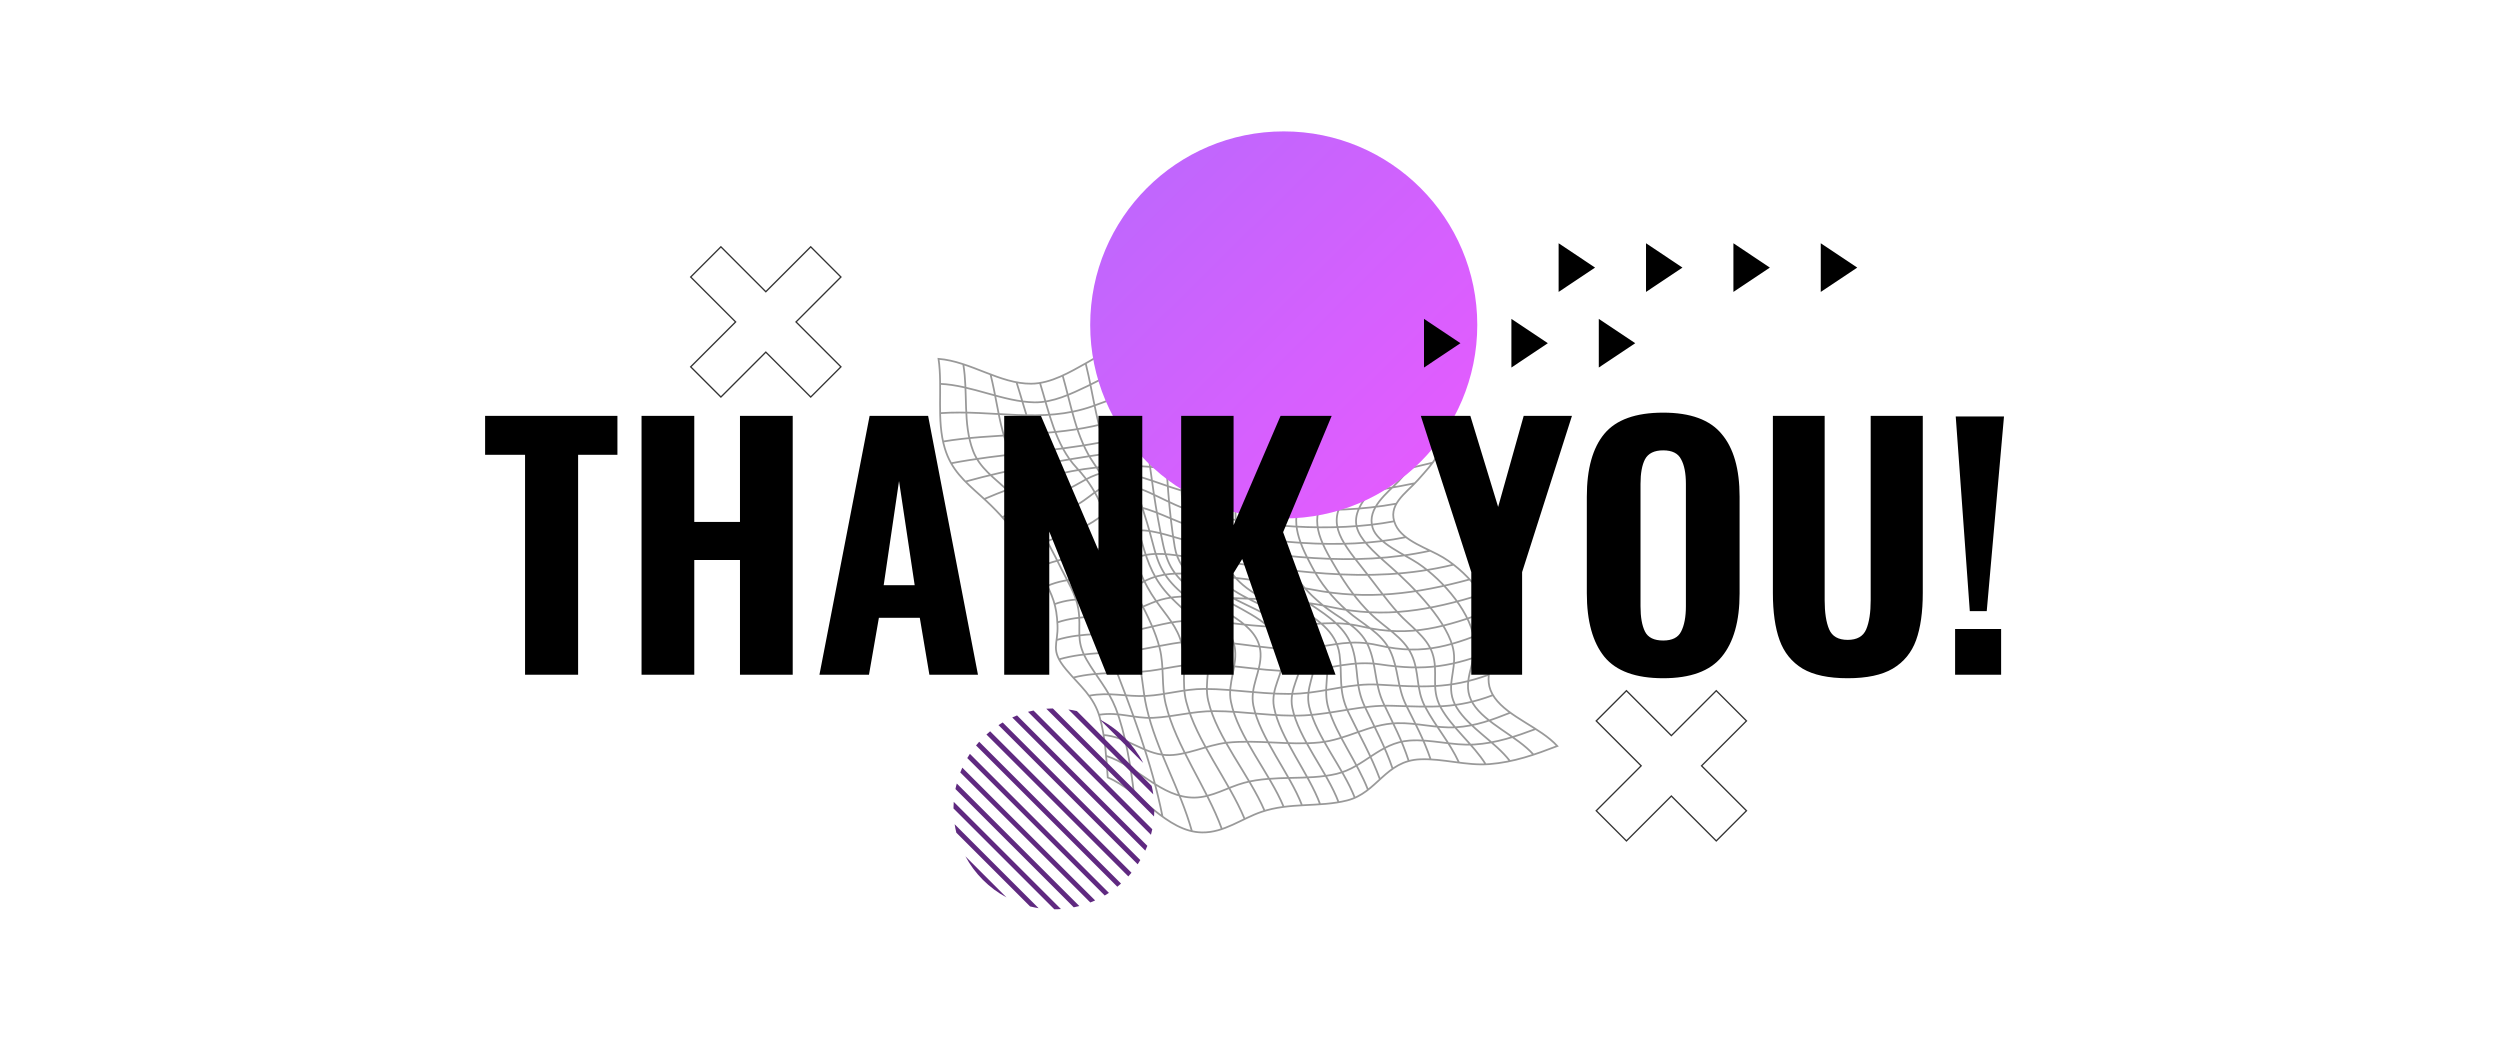
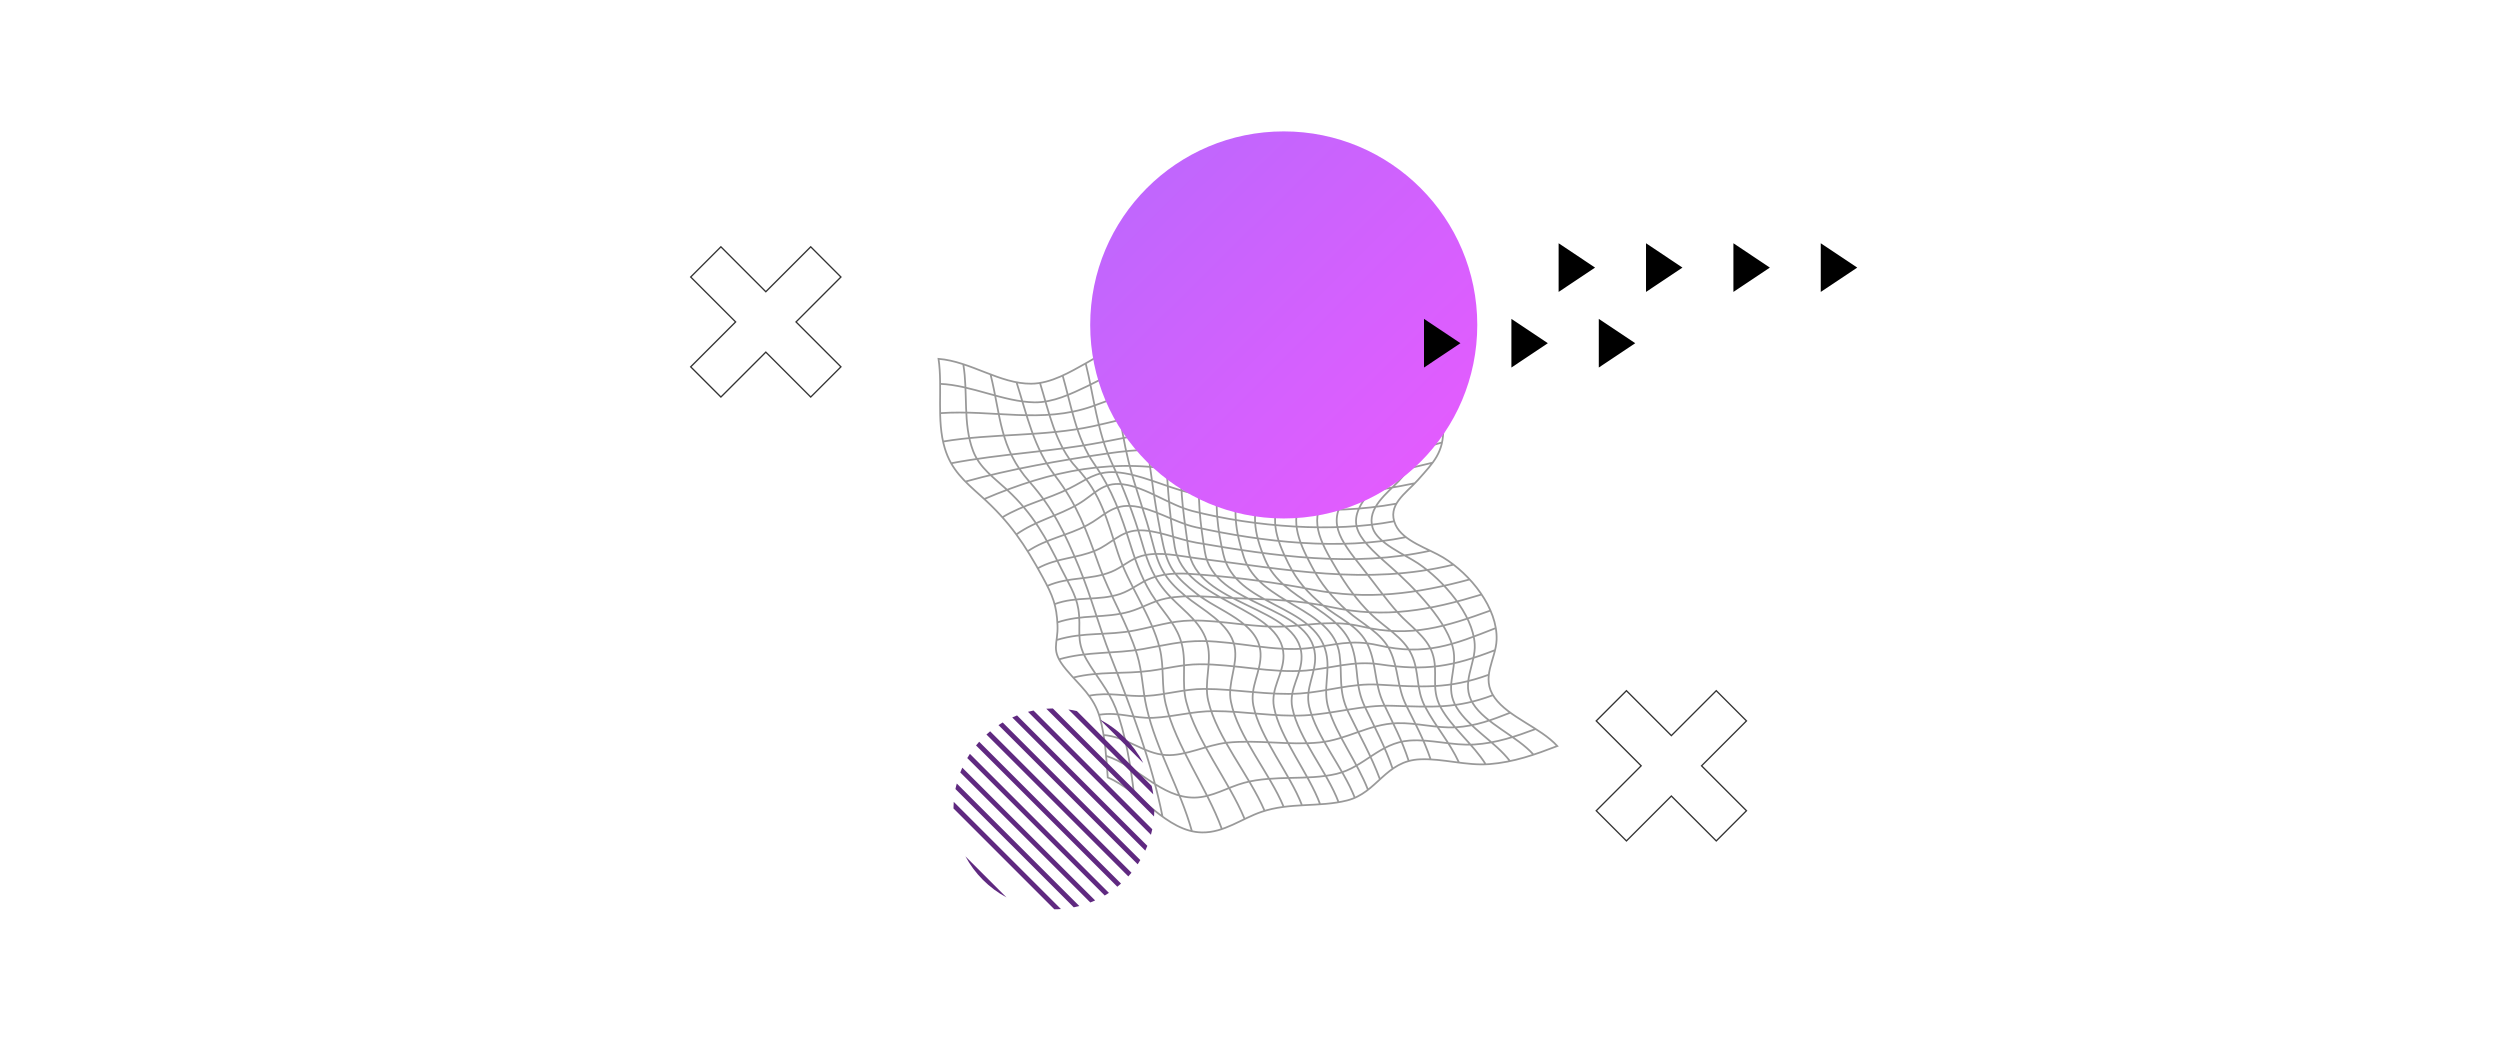
<svg xmlns="http://www.w3.org/2000/svg" width="1408" height="587" viewBox="0 0 1408 587" fill="none">
  <path opacity="0.4" d="M864.877 410.578C853.758 414.739 842.703 418.509 830.396 419.301C818.276 420.069 805.878 416.223 793.915 417.078C777.007 418.274 768.256 432.184 752.738 435.844C736.165 439.756 717.846 436.329 700.831 440.834C691.39 443.336 682.733 449.102 672.626 449.206C653.96 449.322 641.138 431.677 622.906 425.679M850.587 401.385C840.553 405.347 831.168 408.936 819.887 409.601C808.851 410.252 797.878 406.964 786.847 407.288C771.069 407.75 758.436 416.624 743.083 418.159C726.035 419.862 708.225 416.47 690.991 418.294C679.929 419.462 667.521 425.887 656.741 425.259C644.087 424.511 634.735 414.921 621.279 413.938M840.809 391.514C820.336 399.243 806.446 398.199 784.328 397.493C767.031 396.901 751.529 402.051 734.568 402.911C717.864 403.764 700.654 400.511 683.844 400.504C671.785 400.49 661.269 403.728 649.569 404.266C638.581 404.764 630.473 400.805 619.045 402.549M838.525 379.993C816.005 388.21 800.454 386.963 776.371 385.586C760.999 384.7 747.265 389.558 732.296 390.573C714.514 391.77 696.12 388.011 678.19 388.003C666.927 387.997 656.563 391.372 645.595 391.941C634.336 392.514 624.845 389.606 613.332 391.842M841.985 366.164C817.951 375.458 803.188 378.053 777.136 374.161C762.103 371.937 749.948 376.421 735.555 377.658C715.952 379.26 695.299 373.992 675.513 374.115C665.828 374.176 657.168 376.557 647.784 377.796C633.076 379.749 619.115 377.947 604.635 381.568M842.393 353.747C818.699 363.073 802.878 369.543 776.353 363.45C760.494 359.801 751.536 363.492 736.594 365.09C717.518 367.149 696.746 361.276 677.431 361.04C665.278 360.907 655.324 363.513 643.761 365.527C627.512 368.346 612.289 366.757 596.374 371.37M839.414 343.861C814.675 352.794 794.56 359.336 767.266 352.922C751.241 349.188 740.165 351.794 724.666 352.784C706.965 353.914 688.742 349.171 670.907 349.486C659.435 349.694 650.226 352.893 639.359 355.008C623.672 358.109 610.368 355.729 594.953 360.485M834.434 334.826C805.782 343.563 780.102 348.598 749.476 341.877C731.635 337.959 714.032 337.52 696.106 336.917C683.042 336.48 669.296 334.513 656.601 337.074C649.267 338.574 643.213 342.461 636.146 344.49C622.603 348.347 609.05 345.858 595.434 350.572M827.717 326.339C798.014 334.374 770.238 338.215 738.766 331.998C718.826 328.146 698.416 325.394 677.697 323.762C667.078 322.885 657.854 322.057 648.151 325.709C642.058 328.002 637.207 332.377 630.979 334.483C618.734 338.603 606.303 335.576 593.851 340.285M818.568 318.029C769.37 329.912 724.889 320.699 674.363 314.45C664.121 313.176 652.952 310.385 643.063 313.073C636.644 314.819 631.937 319.625 625.893 322.051C613.849 326.888 602.04 324.633 589.89 329.974M805.507 310.17C762.479 319.644 717.963 313.241 673.666 305.612C663.212 303.81 650.947 298.038 640.466 298.735C630.861 299.365 625.397 306.491 617.271 309.932C606.102 314.678 595.539 313.991 584.455 320.072M791.801 302.528C754.637 310.121 711.668 305.363 673.447 296.935C661.494 294.331 648.751 285.592 636.782 284.947C625.839 284.355 621.118 291.145 612.342 295.767C601.065 301.734 589.618 303.236 578.683 310.523M785.185 293.588C750.824 300.102 707.016 296.809 671.883 287.886C658.649 284.526 645.565 274.386 632.385 272.74C620.733 271.306 616.302 278.631 607.343 283.855C596.047 290.485 583.289 293.257 572.347 301.034M786.46 283.659C748.229 290.69 708.626 286.512 669.926 277.466C656.413 274.304 642.009 266.814 628.287 265.953C617.062 265.257 611.546 270.505 602.22 275.114C589.958 281.186 576.388 284.189 564.498 291.365M796.841 272.158C774.253 276.82 750.012 280.16 726.298 278.786C707.201 277.682 688.968 270.403 670.278 266.329C627.936 257.105 592.058 264.956 554.349 281.034M806.866 260.578C783.012 266.245 758.271 273.26 732.746 271.008C711.775 269.157 692.677 259.138 672.122 255.204C656.123 252.144 639.731 253.073 624.122 255.348C597.295 259.26 569.296 264.116 543.661 271.242M812.107 249.197C788.137 255.734 763.68 266.32 737.359 262.706C715.804 259.752 695.9 248.65 674.542 244.75C655.568 241.282 637.922 245.759 619.922 249.186C591.804 254.538 563.761 255.492 535.632 260.927M812.745 237.56C790.728 244.574 766.727 255.136 742.24 252.854C719.216 250.71 698.319 236.916 675.624 232.895C654.075 229.084 635.632 235.731 615.503 240.073C587.919 246.02 558.923 243.975 531.029 248.688M810.755 225.872C787.907 232.515 759.841 243.277 734.546 238.9C713.454 235.245 695.131 221.427 674.165 217.25C652.499 212.94 634.196 222.179 615.192 228.83C586.881 238.79 559.314 230.607 529.383 232.699M804.71 215.295C781.847 220.725 752.145 229.486 727.344 224.021C707.499 219.665 691.411 204.617 671.566 200.351C649.188 195.541 630.465 208.919 612.244 217.553C603.394 221.753 593.121 226.78 582.532 226.601C565.125 226.301 547.237 216.916 529.419 216.185M542.514 205.148C545.267 221.204 542.142 238.475 548.056 253.995C551.706 263.512 559.818 269.046 567.232 275.913C581.756 289.368 589.071 302.708 597.482 319.836C601.148 327.305 606.057 334.856 607.319 342.996C609.165 354.515 605.441 360.113 611.954 371.496C617.407 380.996 624.378 388.636 628.348 398.84C633.939 413.192 636.964 432.355 638.657 447.18M557.881 210.904C563.66 234.133 562.847 252.17 579.814 271.352C593.452 286.8 599.799 300.463 607.627 319.23C614.613 335.987 618.818 352.549 625.371 369.246C636.932 398.662 648.732 429.371 654.734 459.962M572.513 215.324C578.371 233.664 582.144 252.262 594.392 268.159C606.639 284.056 611.996 298.959 618.664 317.591C624.837 334.93 635.011 351.189 640.415 368.745C643.406 378.458 643.451 388.551 645.724 398.345C651.337 422.785 664.487 443.815 671.305 468.204M585.721 215.661C590.644 231.498 594.355 250.683 606.38 263.507C620.096 278.13 623.421 292.647 629.55 311.265C635.565 329.692 648.476 346.608 653.158 365.126C655.761 375.507 654.016 386.172 656.526 396.523C662.326 420.475 679.616 443.369 688.157 466.917M598.49 211.525C603.194 227.854 606.029 246.486 616.051 260.961C626.663 276.317 631.167 289.392 636.831 307.34C640.305 318.332 643.979 328.312 650.853 338.076C656.884 346.632 663.2 353.055 665.691 363.165C668.279 373.702 665.362 384.577 668.069 395.075C673.811 417.468 691.952 439.441 700.985 461.257M611.463 204.68C615.906 222.534 617.93 242.759 625.776 259.859C632.805 274.797 638.619 290.089 643.191 305.659C646.647 317.599 650.006 326.663 659.179 336.168C667.545 344.852 677.403 351.181 680.123 363.065C682.539 373.567 677.998 384.266 680.492 394.767C685.43 415.635 703.62 436.468 712.231 456.672M624.49 197.086C628.998 217.836 630.481 239.311 635.592 259.856C639.365 275.183 645.27 290.173 649.149 305.634C652.485 318.959 655.809 325.923 667.325 335.433C677.032 343.453 692.706 350.966 695.31 364.08C697.364 374.471 691.132 384.727 693.248 395.16C697.119 414.643 715.195 435.547 722.97 454.434M637.573 190.138C644.936 229.395 646.529 267.668 655.049 306.676C658.015 320.275 662.527 325.331 673.845 334.327C686.271 344.215 709.13 350.564 709.947 367.911C710.426 378.065 703.769 386.88 705.89 397.353C709.542 415.427 726.516 435.758 733.279 453.522M650.647 185.654C657.502 227.16 654.757 266.873 661.624 308.108C666.861 339.577 722.486 341.739 722.88 369.196C723.014 379.367 715.55 387.54 717.486 398.15C720.761 415.618 737.243 435.683 743.502 452.995M663.281 184.602C667.332 212 668.033 234.679 665.571 261.33C664.181 276.503 667.29 293.894 669.321 309.362C673.59 341.985 732.353 340.783 733.046 369.671C733.296 379.967 725.638 387.837 727.833 398.636C731.38 416.038 747.436 434.556 753.889 451.812M675.508 186.977C677.84 203.884 683.398 222.425 682.049 239.289C681.378 247.659 677.653 255.436 676.269 263.657C673.792 278.287 676.149 295.582 678.55 310.687C683.569 342.297 738.519 340.349 740.643 368.938C741.405 379.204 734.78 387.452 737.369 398.088C741.516 415.179 756.47 432.39 763.028 449.315M687.053 191.997C689.816 209.039 697.944 229.237 695.192 246.184C693.805 254.741 688.226 262.387 686.465 270.916C683.801 283.757 685.872 298.911 688.991 312.205C695.958 341.894 740.397 339.954 746.869 367.624C749.382 378.367 744.81 388.001 748.219 399.017C752.996 414.489 764.49 429.362 770.439 444.803M698.295 198.376C701.363 213.439 710.741 232.055 709.028 247.064C707.956 256.544 702.177 263.472 698.788 272.251C693.643 285.594 695.887 299.707 700.55 313.798C709.277 340.399 750.696 342.045 754.425 368.56C756.088 380.411 753.591 389.056 759.333 400.999C765.36 413.519 772.429 425.862 777.202 438.944M709.659 204.651C713.349 219.221 725.233 238.621 722.799 253.139C721.395 261.469 715.455 266.28 711.691 273.466C704.227 287.821 705.981 299.865 712.638 315.497C722.548 338.607 754.988 342.682 761.786 365.279C765.421 377.392 762.967 386.031 768.729 398.136C774.2 409.599 780.281 420.929 784.343 432.966M721.238 209.316C725.085 222.333 737.552 239.826 737.542 253.197C737.541 264.274 727.725 269.09 722.718 277.376C714.57 290.91 718.317 302.756 725.589 317.285C730.603 327.319 736.235 333.558 744.915 340.784C753.869 348.236 765.497 352.479 770.483 363.472C775.376 374.248 773.983 385.211 779.242 396.235C784.578 407.43 789.628 416.848 793.399 428.619M733.522 211.513C737.392 224.176 751.059 241.489 750.975 254.444C750.909 265.538 740.267 269.926 734.941 277.899C725.719 291.721 730.881 304.225 738.844 319.092C743.56 328.225 750.271 336.639 758.728 344.023C767.083 351.436 778.096 356.228 782.977 366.638C787.687 376.661 786.829 386.882 791.888 397.099C797.28 408.017 801.818 416.193 805.746 427.691M746.33 212.144C751.345 224.275 763.062 239.682 763.265 252.872C763.426 264.353 754.015 269.551 747.872 277.438C736.397 292.158 743.12 304.331 752.559 320.174C758.351 329.877 764.094 338.011 772.261 345.992C779.902 353.427 790.419 358.836 795.01 368.71C799.601 378.585 797.233 388.013 802.691 398.189C808.815 409.596 816.232 417.67 821.739 429.52M758.59 211.692C765.176 223.205 775.122 236.702 775.649 250.064C776.17 262.194 767.514 268.515 760.423 276.625C745.916 293.202 754.368 303.67 767.6 320.285C774.309 328.708 780.393 337.42 787.587 345.416C793.962 352.493 803.494 358.545 806.678 367.736C810.44 378.611 805.458 387.464 811.4 398.387C817.53 409.663 829.822 419.282 836.762 430.49M770.621 210.478C789.23 234.155 793.9 252.307 775.04 273.019C756.346 293.539 761.973 300.733 783.27 319.315C795.831 330.304 816.374 350.944 818.71 367.068C820.37 378.528 813.427 387.297 820.499 398.66C827.571 410.024 842.033 417.71 850.394 428.621M782.611 208.746C804.102 229.262 805.792 251.33 787.855 270.803C781.551 277.657 769.649 286.009 773.05 297.23C775.705 305.949 791.213 312.299 798.628 317.266C812.846 326.786 829.512 345.89 830.559 362.744C831.267 374.027 822.443 384.708 829.551 396.19C836.547 407.481 854.484 414.625 863.689 425.024M794.97 206.553C774.265 210.493 747.419 214.522 725.685 210.391C705.225 206.503 689.802 189.391 669.497 185.394C646.963 180.953 629.446 194.656 611.869 204.426C602.913 209.405 592.007 216.019 580.811 216.103C563.112 216.247 546.678 203.566 528.578 202.095C530.976 218.448 527.303 236.553 532.113 252.478C535.752 264.534 542.976 270.87 552.65 279.522C568.835 294.004 577.17 306.614 587.217 325.018C592.923 335.481 595.11 340.954 595.582 352.046C596.053 363.139 591.079 365.873 600.489 377.119C608.19 386.317 616.128 392.255 619.433 404.149C622.498 415.191 623.053 426.778 623.881 437.86C642.808 445.942 656.741 468.507 677.008 468.83C689.357 469.012 699.288 461.042 710.464 457.249C726.597 451.768 742.828 454.799 758.664 450.815C775.761 446.521 780.188 428.445 799.89 427.639C812.678 427.106 825.731 431.361 838.818 430.351C852.482 429.286 864.719 424.93 877.076 420.175C867.368 409.602 849.674 403.978 841.78 392.944C833.651 381.548 842.489 371.428 842.883 360.359C843.554 342.445 828.24 323.403 812.766 313.965C804.574 308.963 790.178 304.817 786.002 295.666C780.873 284.429 791.674 278.056 798.567 270.338C807.499 260.264 813.015 255.016 812.879 241.002C812.635 224.947 808.683 216.706 794.97 206.553Z" stroke="black" stroke-miterlimit="10" />
  <circle cx="723" cy="183" r="109" fill="url(#paint0_linear_199_15978)" />
  <path d="M619.45 405.25L643.86 429.7C638.462 419.211 629.93 410.665 619.45 405.25Z" fill="#5F2980" />
  <path d="M601.73 399.58L649.53 447.38C649.3 445.77 649 444.18 648.64 442.62L606.49 400.47C604.93 400.11 603.34 399.81 601.73 399.58Z" fill="#5F2980" />
  <path d="M589.26 399.15L649.96 459.86C650.05 458.63 650.1 457.39 650.12 456.15L592.97 399C591.72 399.01 590.48 399.06 589.26 399.15Z" fill="#5F2980" />
  <path d="M578.95 400.9L648.22 470.16C648.49 469.16 648.74 468.09 648.96 467.03L582.08 400.16C581.03 400.37 579.98 400.62 578.95 400.9Z" fill="#5F2980" />
  <path d="M570.09 404.08L645.03 479.08C645.44 478.18 645.83 477.28 646.19 476.37L572.8 402.92C571.88 403.28 570.98 403.7 570.09 404.08Z" fill="#5F2980" />
  <path d="M562.34 408.38L640.73 486.77C641.25 485.99 641.73 485.2 642.22 484.39L564.72 406.89C563.91 407.37 563.12 407.87 562.34 408.38Z" fill="#5F2980" />
  <path d="M555.56 413.7L635.46 493.6C636.07 492.92 636.67 492.23 637.25 491.52L557.64 411.86C556.93 412.44 556.24 413.04 555.56 413.7Z" fill="#5F2980" />
  <path d="M549.7 419.84L629.27 499.41C629.98 498.83 630.68 498.24 631.36 497.63L551.48 417.75C550.87 418.43 550.28 419.13 549.7 419.84Z" fill="#5F2980" />
  <path d="M544.76 426.94L622.17 504.35C622.97 503.88 623.77 503.35 624.55 502.87L546.24 424.56C545.73 425.34 545.24 426.14 544.76 426.94Z" fill="#5F2980" />
  <path d="M540.83 435.06L614.05 508.28C614.97 507.927 615.88 507.547 616.78 507.14L541.97 432.34C541.57 433.23 541.19 434.14 540.83 435.06Z" fill="#5F2980" />
  <path d="M538.1 444.39L604.73 511.01C605.79 510.79 606.83 510.55 607.87 510.28L538.87 441.28C538.56 442.28 538.32 443.33 538.1 444.39Z" fill="#5F2980" />
  <path d="M537 455.33L593.78 512.11C595.03 512.11 596.28 512.11 597.51 511.97L537.14 451.6C537.06 452.84 537.01 454.08 537 455.33Z" fill="#5F2980" />
-   <path d="M538.61 468.99L580.12 510.5C581.707 510.887 583.317 511.22 584.95 511.5L537.65 464.2C537.9 465.8 538.23 467.4 538.61 468.99Z" fill="#5F2980" />
  <path d="M566.86 505.42L543.69 482.25C548.971 492.081 557.029 500.139 566.86 505.42Z" fill="#5F2980" />
-   <path d="M295.711 256.16H273.211V234.2H347.731V256.16H325.591V380H295.711V256.16ZM361.317 234.2H391.017V293.96H416.757V234.2H446.457V380H416.757V315.38H391.017V380H361.317V234.2ZM489.77 234.2H522.71L550.79 380H523.43L518.03 347.96H494.99L489.41 380H461.51L489.77 234.2ZM515.15 329.6L506.33 270.92L497.69 329.6H515.15ZM565.566 234.2H586.266L618.666 309.98V234.2H643.326V380H623.346L590.946 299.36V380H565.566V234.2ZM665.234 234.2H694.754V295.76L721.214 234.2H750.014L722.654 299.72L752.174 380H722.114L699.614 314.84L694.754 322.76V380H665.234V234.2ZM828.63 322.22L800.19 234.2H828.09L843.75 285.5L858.15 234.2H885.33L857.25 322.22V380H828.63V322.22ZM936.719 381.98C921.239 381.98 910.199 377.96 903.599 369.92C896.999 361.76 893.699 349.82 893.699 334.1V279.74C893.699 264.02 896.999 252.2 903.599 244.28C910.199 236.36 921.239 232.4 936.719 232.4C952.079 232.4 963.059 236.42 969.659 244.46C976.379 252.38 979.739 264.14 979.739 279.74V334.28C979.739 349.88 976.379 361.76 969.659 369.92C963.059 377.96 952.079 381.98 936.719 381.98ZM936.719 360.74C941.759 360.74 945.119 359.06 946.799 355.7C948.599 352.22 949.499 347.48 949.499 341.48V272.54C949.499 266.54 948.599 261.92 946.799 258.68C945.119 255.32 941.759 253.64 936.719 253.64C931.679 253.64 928.259 255.32 926.459 258.68C924.779 261.92 923.939 266.54 923.939 272.54V341.48C923.939 347.6 924.779 352.34 926.459 355.7C928.139 359.06 931.559 360.74 936.719 360.74ZM1040.61 381.98C1029.81 381.98 1021.35 380.18 1015.23 376.58C1009.11 372.86 1004.79 367.52 1002.27 360.56C999.75 353.6 998.49 344.72 998.49 333.92V234.2H1027.65V338.06C1027.65 345.02 1028.49 350.48 1030.17 354.44C1031.85 358.4 1035.33 360.38 1040.61 360.38C1045.89 360.38 1049.37 358.4 1051.05 354.44C1052.73 350.48 1053.57 345.02 1053.57 338.06V234.2H1082.91V333.92C1082.91 344.72 1081.65 353.6 1079.13 360.56C1076.61 367.52 1072.23 372.86 1065.99 376.58C1059.87 380.18 1051.41 381.98 1040.61 381.98ZM1101.47 234.56H1128.65L1118.93 344.18H1109.39L1101.47 234.56ZM1101.11 354.26H1127.03V380H1101.11V354.26Z" fill="black" />
  <path d="M1046 150.707L1025.45 137V164.415L1046 150.707Z" fill="black" />
  <path d="M996.779 150.707L976.256 137V164.415L996.779 150.707Z" fill="black" />
  <path d="M947.559 150.707L927.036 137V164.415L947.559 150.707Z" fill="black" />
  <path d="M898.339 150.707L877.816 137V164.415L898.339 150.707Z" fill="black" />
  <path d="M920.964 193.292L900.44 179.585V207L920.964 193.292Z" fill="black" />
  <path d="M871.743 193.292L851.22 179.585V207L871.743 193.292Z" fill="black" />
  <path d="M822.523 193.292L802 179.585V207L822.523 193.292Z" fill="black" />
  <path d="M983.61 456.6L958.32 431.31L983.61 406.01L966.6 389L941.31 414.3L916.01 389L899 406.01L924.3 431.31L899 456.6L916.01 473.61L941.31 448.32L966.6 473.61L983.61 456.6Z" stroke="#333333" stroke-width="0.75" stroke-miterlimit="10" />
  <path d="M473.61 206.6L448.32 181.31L473.61 156.01L456.6 139L431.31 164.3L406.01 139L389 156.01L414.3 181.31L389 206.6L406.01 223.61L431.31 198.32L456.6 223.61L473.61 206.6Z" stroke="#333333" stroke-width="0.75" stroke-miterlimit="10" />
  <defs>
    <linearGradient id="paint0_linear_199_15978" x1="475.278" y1="-135.754" x2="865.412" y2="259.109" gradientUnits="userSpaceOnUse">
      <stop stop-color="#9075FD" />
      <stop offset="0.453" stop-color="#BA68FD" />
      <stop offset="1" stop-color="#E95AFE" />
    </linearGradient>
  </defs>
</svg>